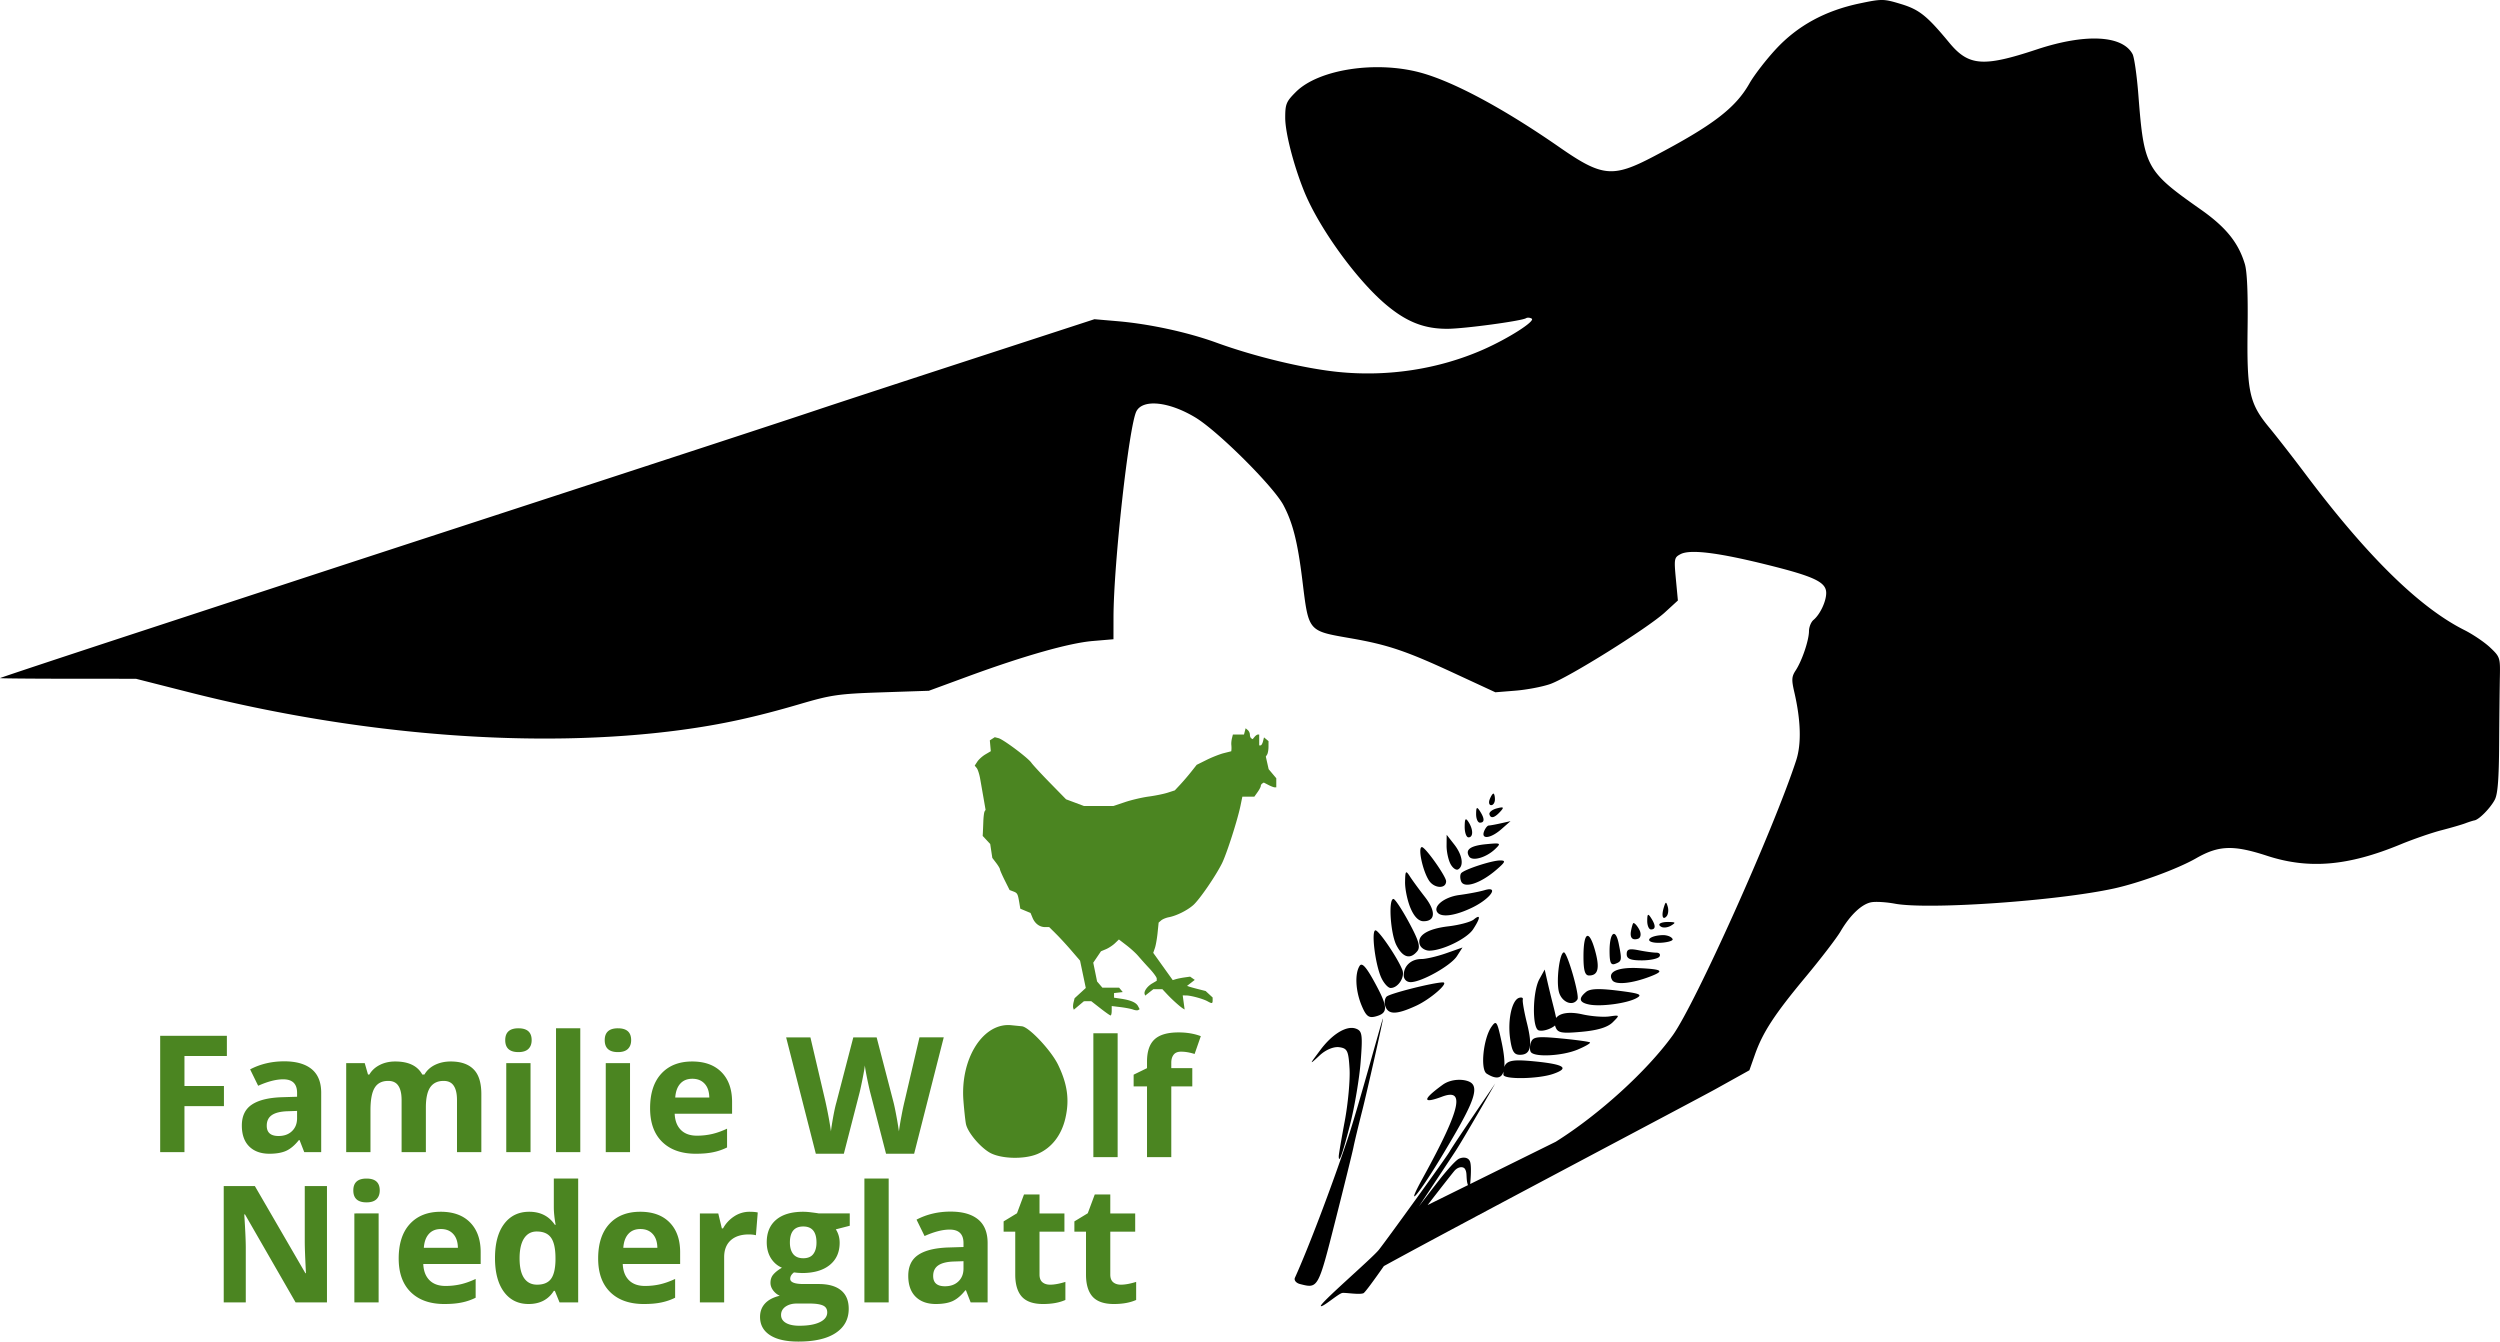
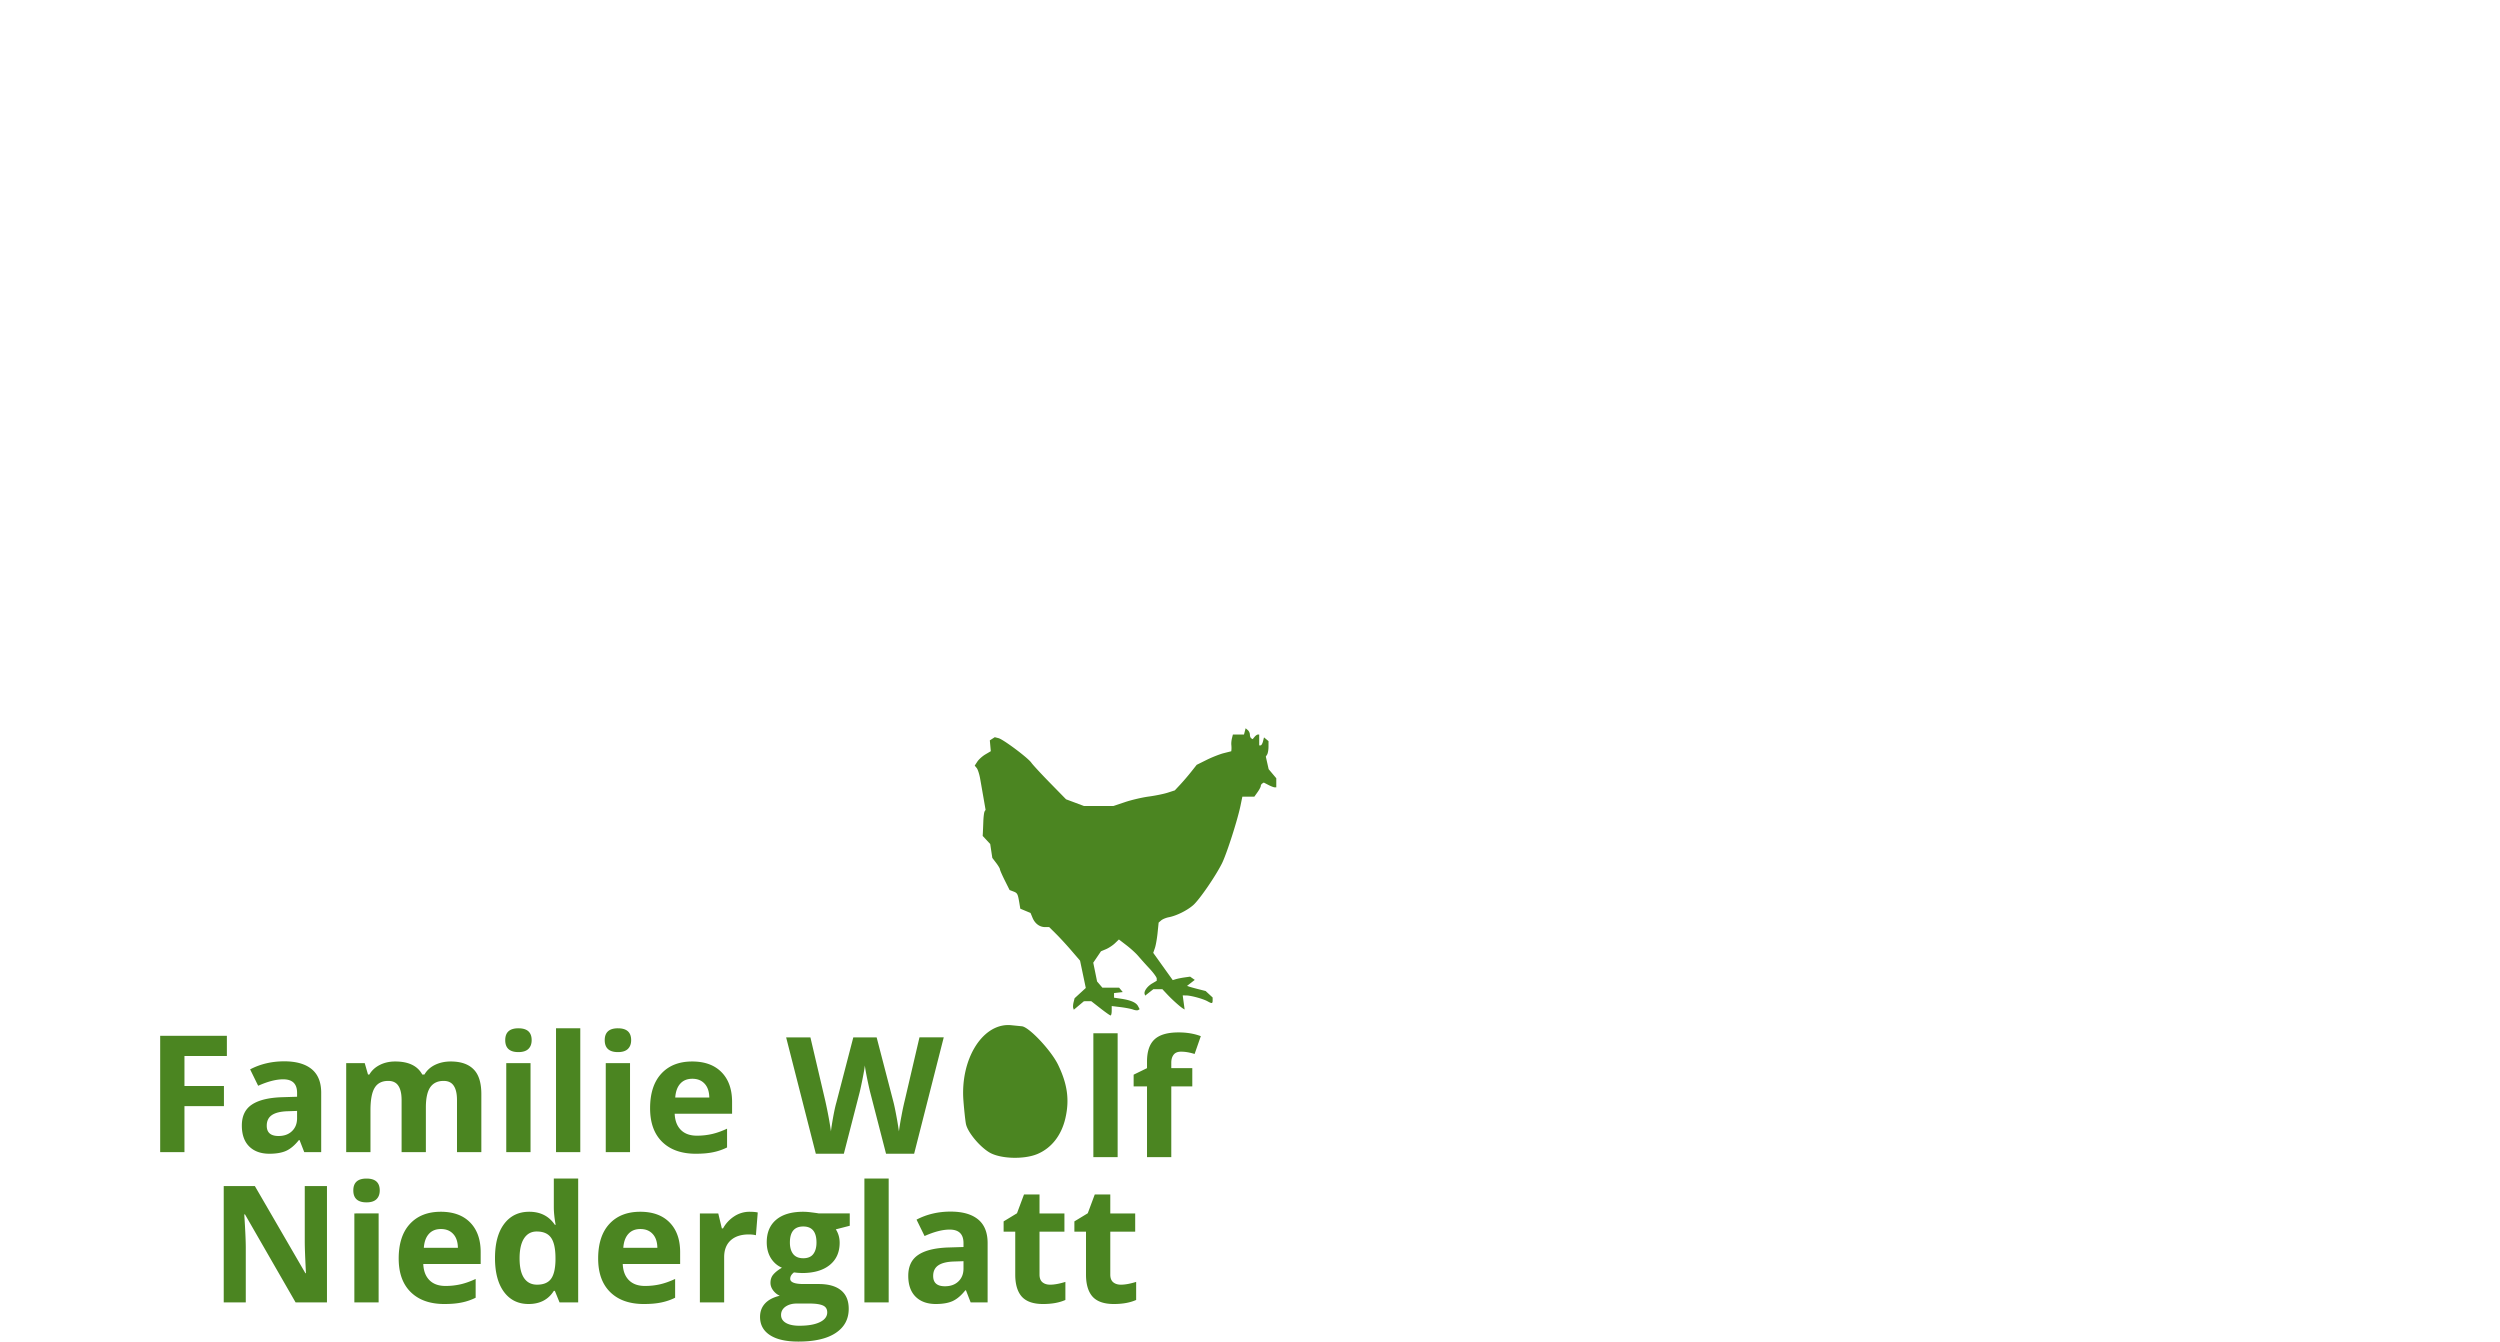
<svg xmlns="http://www.w3.org/2000/svg" xml:space="preserve" viewBox="0 0 564.083 302.704">
  <defs>
    <clipPath clipPathUnits="userSpaceOnUse" id="a">
-       <path d="M0 0h595.32v841.92H0Z" clip-rule="evenodd" />
-     </clipPath>
+       </clipPath>
  </defs>
  <path d="m281.055 164.321-.186.71-.185.708h-2.504l-.211.838c-.116.46-.179 1.13-.14 1.488.037.358.049.83.026 1.047l-.04.397-1.657.418c-.912.23-2.667.917-3.9 1.529l-2.242 1.113-1.248 1.576a55.978 55.978 0 0 1-2.471 2.885l-1.223 1.307-1.6.515c-.88.284-2.806.678-4.283.875-1.476.198-3.87.757-5.318 1.243l-2.63.884h-6.683l-2.011-.754-2.012-.752-3.633-3.714c-1.998-2.043-3.887-4.086-4.199-4.541-.746-1.09-6.328-5.266-7.406-5.541l-.844-.217-.559.357-.558.358.11 1.224.108 1.223-1.222.72c-.672.397-1.489 1.13-1.815 1.628l-.593.904.447.537c.245.296.593 1.36.771 2.363.179 1.004.53 3.008.78 4.453l.455 2.627-.219.35c-.12.193-.25 1.218-.29 2.277-.038 1.06-.086 2.226-.107 2.59l-.039.664.85.912.85.914.236 1.565.236 1.566.86 1.127c.472.62.859 1.269.859 1.444 0 .174.49 1.3 1.09 2.5l1.09 2.181.845.322c.916.348 1.011.527 1.348 2.547l.223 1.34 1.156.485 1.156.482.447 1.082c.547 1.32 1.603 2.104 2.834 2.104h.924l1.537 1.523c.846.838 2.415 2.542 3.485 3.787l1.945 2.264.647 3.082.646 3.08-1.264 1.158-1.263 1.158-.225.893c-.123.49-.162 1.074-.088 1.297l.135.404 1.14-.959 1.14-.959H246.233l2.04 1.592c1.122.876 2.157 1.606 2.301 1.62.145.016.264-.456.264-1.048v-1.076l2.014.246c1.108.136 2.382.386 2.832.555.45.168.963.214 1.14.105l.32-.197-.37-.697c-.437-.817-1.643-1.34-3.834-1.664l-1.577-.233V224.07l.985-.113.986-.113-.416-.5-.414-.5h-3.775l-.596-.696-.596-.695-.431-2.121-.434-2.12.873-1.286.873-1.288 1.123-.47c.617-.26 1.527-.859 2.022-1.332l.9-.862 1.719 1.319c.945.725 2.114 1.79 2.6 2.369a93.713 93.713 0 0 0 2.548 2.836c.917.982 1.668 2.012 1.668 2.289v.504l-1.049.619c-1.092.645-1.885 1.767-1.681 2.379l.119.357.922-.726.924-.725h2.037l1.066 1.139c1.12 1.197 2.897 2.794 3.565 3.207l.394.244-.219-1.596-.218-1.594.836.016c1.084.02 3.775.761 4.753 1.309 1.018.57 1.163.543 1.163-.211v-.64l-.79-.731-.787-.73-1.576-.4c-.867-.219-1.812-.479-2.1-.577l-.523-.18.873-.678.873-.676-.525-.367-.526-.367-1.226.172c-.674.094-1.557.27-1.961.39l-.734.221-2.202-3.076-2.199-3.076.371-1.067c.204-.587.479-2.124.61-3.414l.238-2.345.574-.496c.316-.274 1.087-.593 1.713-.711 1.724-.325 4.138-1.52 5.518-2.733 1.388-1.219 4.973-6.423 6.466-9.386 1.058-2.1 3.53-9.784 4.206-13.075l.414-2.015h2.705l.724-1.018c.399-.56.725-1.179.725-1.379 0-.2.153-.458.34-.574l.34-.21 1.043.54c.574.297 1.21.54 1.412.54h.367v-2.05l-.861-1.023-.862-1.026-.32-1.417-.318-1.42.298-.473c.165-.26.304-1.045.307-1.744l.004-1.272-.51-.424-.512-.423-.226.906c-.125.499-.37.906-.541.906h-.313v-2.451h-.306c-.17 0-.502.235-.74.521l-.434.522-.31-.193c-.171-.106-.311-.478-.311-.829 0-.35-.217-.816-.483-1.037zm-53.47 66.967c-6.087-.092-10.923 7.87-10.202 17.086.18 2.303.442 4.691.584 5.308.417 1.824 3.023 4.975 5.222 6.315 2.45 1.492 7.868 1.673 10.928.365 3.145-1.344 5.368-4.189 6.258-8.008.97-4.162.487-7.724-1.64-12.113-1.57-3.235-6.539-8.516-8.169-8.68l-2.388-.24a6.932 6.932 0 0 0-.592-.033zm-110.608.73c-1.988 0-2.98.892-2.98 2.676 0 1.796.992 2.694 2.98 2.694.993 0 1.737-.233 2.228-.7.503-.479.754-1.144.754-1.994 0-1.784-.995-2.676-2.982-2.676zm8.478 0v27.946h5.477v-27.946zm13.973 0c-1.988 0-2.983.892-2.983 2.676 0 1.796.995 2.694 2.983 2.694.994 0 1.735-.233 2.226-.7.503-.479.754-1.144.754-1.994 0-1.784-.993-2.676-2.98-2.676zm126.468.93c-2.478 0-4.28.527-5.406 1.58-1.125 1.054-1.687 2.723-1.687 5.01v1.473l-3.018 1.472v2.64h3.018v15.968h5.478v-15.967h4.74v-4.113h-4.74v-1.256c0-.719.173-1.307.52-1.762.347-.467.911-.7 1.69-.7.933 0 1.95.173 3.052.52l1.4-4.021c-1.472-.563-3.155-.844-5.047-.844zm-19.199.197v27.946h5.479v-27.946zm-210.556.56v26.259h5.478v-10.381h8.908v-4.545H41.62v-6.77h9.572v-4.562zm141.236.36 6.7 26.258h6.321l3.54-13.758c.155-.61.376-1.628.664-3.052.287-1.437.467-2.479.539-3.125.047.526.227 1.562.539 3.107.323 1.533.55 2.544.681 3.035l3.557 13.793h6.34l6.68-26.258h-5.477l-3.342 14.332a61.407 61.407 0 0 0-.717 3.395 60.944 60.944 0 0 0-.576 3.484 73.965 73.965 0 0 0-.574-3.484c-.251-1.353-.461-2.36-.629-3.018l-3.824-14.709h-5.264l-3.824 14.71c-.228.79-.473 1.902-.736 3.34-.252 1.424-.415 2.479-.487 3.161-.263-1.94-.686-4.233-1.273-6.879l-3.36-14.332zm-113.256 5.407c-2.814 0-5.375.605-7.685 1.814l1.814 3.7c2.167-.97 4.052-1.456 5.656-1.456 2.084 0 3.125 1.017 3.125 3.053v.88l-3.484.108c-3.005.108-5.255.67-6.752 1.688-1.485 1.005-2.227 2.574-2.227 4.705 0 2.035.551 3.605 1.653 4.707 1.113 1.101 2.633 1.652 4.56 1.652 1.569 0 2.84-.223 3.809-.666.982-.455 1.933-1.262 2.855-2.424h.143l1.06 2.73h3.825v-13.38c0-2.395-.718-4.178-2.155-5.352-1.436-1.173-3.503-1.76-6.197-1.76zm25.055.035c-1.317 0-2.484.264-3.502.79-1.018.516-1.797 1.233-2.336 2.155h-.305l-.736-2.568h-4.184v20.08h5.477v-9.448c0-2.358.318-4.052.953-5.082.635-1.03 1.652-1.544 3.053-1.544 1.041 0 1.802.365 2.281 1.095.49.719.736 1.801.736 3.25v11.729h5.477v-10.076c0-2.084.33-3.605.988-4.563.67-.958 1.677-1.435 3.018-1.435 1.041 0 1.802.365 2.281 1.095.49.719.736 1.801.736 3.25v11.729h5.494V246.87c0-2.574-.586-4.442-1.76-5.604-1.16-1.173-2.879-1.76-5.154-1.76-1.317 0-2.503.26-3.556.774-1.042.515-1.83 1.238-2.37 2.172h-.486c-1.065-1.964-3.1-2.945-6.105-2.945zm67.008 0c-2.97 0-5.299.921-6.987 2.765-1.676 1.832-2.515 4.43-2.515 7.795 0 3.269.91 5.794 2.73 7.578 1.82 1.784 4.348 2.678 7.58 2.678 1.569 0 2.897-.12 3.987-.36a12.583 12.583 0 0 0 3.07-1.06v-4.238c-1.173.55-2.298.952-3.375 1.203a15.072 15.072 0 0 1-3.432.377c-1.556 0-2.765-.437-3.627-1.31-.862-.875-1.323-2.09-1.383-3.647h12.95v-2.658c0-2.85-.791-5.081-2.371-6.698-1.58-1.616-3.79-2.425-6.627-2.425zm-41.955.377v20.08h5.478v-20.08zm22.45 0v20.08h5.477v-20.08zm19.54 3.521c1.161 0 2.083.371 2.765 1.113.683.73 1.037 1.772 1.06 3.125h-7.687c.096-1.353.473-2.394 1.131-3.125.659-.742 1.57-1.113 2.73-1.113zM67.03 250.66v1.652c0 1.21-.382 2.18-1.148 2.91-.754.73-1.766 1.096-3.035 1.096-1.772 0-2.659-.772-2.659-2.316 0-1.078.388-1.88 1.166-2.406.779-.527 1.965-.816 3.557-.864zm15.672 15.264c-1.987 0-2.982.892-2.982 2.676 0 1.795.995 2.695 2.982 2.695.994 0 1.736-.234 2.227-.701.503-.48.754-1.144.754-1.994 0-1.784-.993-2.676-2.98-2.676zm42.258 0v6.43c0 1.173.139 2.509.414 4.005h-.18c-1.329-1.963-3.257-2.945-5.783-2.945-2.406 0-4.299.922-5.676 2.766-1.365 1.831-2.047 4.393-2.047 7.685 0 3.245.671 5.783 2.012 7.615 1.353 1.832 3.208 2.748 5.567 2.748 2.55 0 4.448-.987 5.693-2.962h.234l1.059 2.603h4.203v-27.945zm70.078 0v27.945h5.479v-27.945zm-144.557 1.69v26.255h4.975v-12.355c0-1.497-.112-4-.34-7.508h.16l11.424 19.863h7.076v-26.256h-5.011v12.428c0 1.413.09 3.826.27 7.238h-.126l-11.404-19.666zm180.567 1.901-1.58 4.239-3.018 1.832v2.318h2.623v9.68c0 2.215.497 3.879 1.49 4.992 1.006 1.102 2.604 1.652 4.795 1.652 1.988 0 3.665-.305 5.03-.916v-4.076c-1.341.42-2.492.63-3.45.63-.718 0-1.299-.186-1.742-.558-.43-.37-.646-.946-.646-1.724v-9.68h5.62v-4.113h-5.62v-4.276zm15.967 0-1.58 4.239-3.018 1.832v2.318h2.621v9.68c0 2.215.497 3.879 1.49 4.992 1.006 1.102 2.606 1.652 4.797 1.652 1.988 0 3.663-.305 5.028-.916v-4.076c-1.341.42-2.49.63-3.448.63-.718 0-1.299-.186-1.742-.558-.431-.37-.646-.946-.646-1.724v-9.68h5.62v-4.113h-5.62v-4.276zm-32.526 3.862c-2.813 0-5.376.605-7.687 1.814l1.814 3.7c2.167-.97 4.054-1.456 5.658-1.456 2.084 0 3.125 1.02 3.125 3.055v.879l-3.484.107c-3.005.108-5.257.672-6.754 1.69-1.485 1.006-2.226 2.574-2.226 4.705 0 2.035.55 3.604 1.652 4.705 1.113 1.102 2.635 1.652 4.562 1.652 1.569 0 2.837-.22 3.807-.664.982-.455 1.934-1.262 2.856-2.423h.144l1.059 2.728h3.826V280.49c0-2.394-.72-4.18-2.156-5.353-1.437-1.174-3.502-1.76-6.196-1.76zm-115.031.037c-2.97 0-5.298.922-6.986 2.766-1.677 1.831-2.514 4.43-2.514 7.794 0 3.269.909 5.795 2.729 7.579 1.82 1.784 4.347 2.675 7.58 2.675 1.568 0 2.896-.12 3.986-.359a12.58 12.58 0 0 0 3.07-1.059v-4.238c-1.173.55-2.297.952-3.375 1.203a15.073 15.073 0 0 1-3.431.377c-1.557 0-2.765-.436-3.627-1.31-.862-.874-1.323-2.09-1.383-3.647h12.949v-2.658c0-2.85-.79-5.083-2.371-6.7-1.58-1.616-3.79-2.423-6.627-2.423zm45.006 0c-2.97 0-5.298.922-6.986 2.766-1.677 1.831-2.514 4.43-2.514 7.794 0 3.269.91 5.795 2.73 7.579 1.82 1.784 4.346 2.675 7.578 2.675 1.569 0 2.897-.12 3.987-.359 1.09-.228 2.114-.58 3.072-1.059v-4.238c-1.173.55-2.3.952-3.377 1.203-1.077.252-2.22.377-3.43.377-1.556 0-2.766-.436-3.629-1.31-.862-.874-1.322-2.09-1.382-3.647h12.949v-2.658c0-2.85-.79-5.083-2.371-6.7-1.58-1.616-3.79-2.423-6.627-2.423zm24.66 0a6.228 6.228 0 0 0-3.467 1.04 7.507 7.507 0 0 0-2.515 2.714h-.268l-.809-3.377h-4.148v20.078h5.477v-10.219c0-1.616.485-2.873 1.455-3.771.981-.898 2.347-1.348 4.095-1.348.635 0 1.173.06 1.616.18l.414-5.137c-.491-.108-1.108-.16-1.85-.16zm12.121 0c-2.646 0-4.68.597-6.105 1.795-1.425 1.197-2.137 2.89-2.137 5.082 0 1.365.305 2.55.916 3.556.622 1.006 1.46 1.737 2.514 2.192-.839.49-1.48.993-1.922 1.508-.443.503-.664 1.138-.664 1.904 0 .61.21 1.191.629 1.742.419.539.91.929 1.472 1.168-1.46.347-2.568.928-3.322 1.742s-1.133 1.826-1.133 3.035c0 1.76.736 3.124 2.21 4.094 1.484.982 3.627 1.473 6.429 1.473 3.664 0 6.472-.646 8.424-1.94 1.963-1.293 2.945-3.112 2.945-5.459 0-1.831-.58-3.222-1.742-4.168-1.15-.945-2.827-1.417-5.03-1.417h-3.412c-2.011 0-3.017-.396-3.017-1.186 0-.527.283-1.005.845-1.436l.807.09.988.053c2.67 0 4.754-.598 6.25-1.795 1.509-1.21 2.264-2.892 2.264-5.047 0-1.113-.288-2.12-.863-3.017l3.142-.809v-2.783h-7.004c-.215-.048-.712-.121-1.49-.217a14.57 14.57 0 0 0-1.994-.16zm-101.29.377v20.078h5.476V273.79zm101.29 2.945c1.988 0 2.983 1.209 2.983 3.627 0 1.09-.24 1.951-.72 2.586-.478.635-1.233.953-2.263.953-1.018 0-1.776-.318-2.28-.953-.49-.635-.736-1.496-.736-2.586 0-2.418 1.005-3.627 3.016-3.627zm-81.752.574c1.162 0 2.083.371 2.766 1.114.682.73 1.036 1.772 1.06 3.125h-7.687c.096-1.353.474-2.395 1.133-3.125.658-.743 1.567-1.114 2.728-1.114zm45.008 0c1.161 0 2.083.371 2.766 1.114.682.73 1.034 1.772 1.058 3.125h-7.685c.095-1.353.472-2.395 1.13-3.125.659-.743 1.57-1.114 2.731-1.114zm-23.402.557c1.496 0 2.574.466 3.232 1.4.67.934 1.006 2.48 1.006 4.635v.592c-.06 1.952-.418 3.334-1.076 4.148-.647.815-1.672 1.223-3.073 1.223-1.269 0-2.245-.49-2.927-1.473-.683-.993-1.024-2.48-1.024-4.455s.336-3.478 1.006-4.507c.683-1.042 1.634-1.563 2.856-1.563zm96.3 6.7v1.652c0 1.209-.384 2.18-1.15 2.91-.754.73-1.766 1.095-3.035 1.095-1.772 0-2.658-.773-2.658-2.318 0-1.078.39-1.88 1.168-2.406.778-.527 1.964-.814 3.556-.862zm-37.627 9.554h2.838c1.377 0 2.395.144 3.053.432.659.287.988.808.988 1.562 0 .934-.556 1.67-1.67 2.209-1.113.539-2.651.807-4.615.807-1.305 0-2.322-.216-3.053-.647-.718-.43-1.078-1.023-1.078-1.777 0-.778.336-1.406 1.006-1.885.683-.467 1.526-.701 2.531-.701z" fill="#4b8521" />
-   <path d="M424.676 0c-1.205-.017-2.548.243-5.05.768-7.809 1.64-14.018 5.024-18.915 10.307-2.238 2.414-4.927 5.9-5.975 7.746-3.168 5.582-8.277 9.476-21.627 16.485-9.232 4.846-11.61 4.613-21.236-2.077-12.643-8.786-24.093-14.918-31.531-16.888-10.061-2.666-22.86-.655-27.924 4.384-2.203 2.193-2.43 2.742-2.43 5.854 0 3.346 1.893 10.706 4.26 16.564 3.331 8.244 11.849 20.03 18.522 25.627 4.642 3.895 8.626 5.452 13.87 5.42 3.795-.023 16.666-1.763 17.682-2.39.31-.192.888-.148 1.285.097.89.55-5.3 4.497-10.953 6.985-10.066 4.428-21.53 6.19-32.785 5.037-7.676-.787-18.769-3.458-27.383-6.594-6.479-2.359-15.072-4.224-22.33-4.85l-5.215-.449-28.046 9.143c-15.426 5.028-30.952 10.119-34.504 11.314-6.933 2.333-31.766 10.466-79.764 26.125a26174.342 26174.342 0 0 0-35.522 11.608c-3.019.995-19.802 6.5-37.296 12.234C14.314 148.184 0 152.934 0 153.005c0 .07 6.901.135 15.338.14l15.34.01 11.947 3.035c38.653 9.815 78.677 12.88 111.088 8.51 9.125-1.231 16.679-2.878 26.803-5.848 7.064-2.073 8.692-2.306 18.406-2.633l10.656-.357 8.719-3.205c12.714-4.672 22.928-7.571 28.258-8.024l4.681-.398.006-4.905c.014-12.057 3.506-43.426 5.183-46.556 1.489-2.779 7.353-2.154 13.278 1.416 5.108 3.077 17.642 15.559 19.892 19.808 2.11 3.984 3.197 8.296 4.254 16.88 1.449 11.767 1.17 11.434 10.992 13.152 8.317 1.454 12.427 2.843 23.295 7.879l9.268 4.293 4.547-.366c2.501-.2 6-.865 7.777-1.476 4.08-1.405 22.018-12.602 25.92-16.178l2.94-2.693-.454-4.827c-.43-4.59-.38-4.863 1.022-5.613 2.15-1.15 8.368-.397 19.47 2.358 10.795 2.678 13.426 3.932 13.426 6.396 0 1.903-1.389 4.848-2.863 6.07-.556.461-1.016 1.601-1.022 2.534-.012 2.075-1.574 6.685-3.007 8.87-.906 1.381-.951 2.089-.313 4.85 1.496 6.471 1.64 11.732.424 15.457-5.096 15.613-22.828 55.085-27.88 62.065-5.834 8.059-16.6 17.847-26.368 23.972l-19.299 9.534c.112-1.296.296-3.74.024-4.862-.354-1.458-2.099-1.193-2.784-.707-.843.599-2.365 2.375-3.425 3.657-1.037 1.252-5.391 6.972-5.391 6.972s6.274-9.459 8.219-12.42c1.944-2.96 9.015-15.334 9.015-15.334s-9.589 14.054-10.252 15.291c-.663 1.238-14.407 20.24-15.998 22.229-1.59 1.989-13.792 12.449-13.082 12.728.515.203 3.898-2.783 4.797-2.97.621-.13 3.857.445 4.793.054.355-.148 2.505-3.114 4.608-6.123 16.502-9.066 70.686-37.623 74.832-39.93l7.642-4.251 1.233-3.496c1.786-5.067 4.417-9.1 11.462-17.569 3.438-4.132 6.978-8.747 7.866-10.258 2.181-3.71 4.765-6.163 6.927-6.58.986-.19 3.39-.048 5.344.317 7.507 1.4 36.57-.614 49.406-3.424 5.755-1.26 14.381-4.428 18.543-6.813 5.124-2.935 8.396-3.053 16.012-.57 9.428 3.074 18.268 2.323 30.1-2.56 2.879-1.189 7.026-2.623 9.217-3.19 2.19-.567 4.63-1.277 5.421-1.578.792-.3 1.731-.6 2.086-.664 1.044-.188 3.601-2.8 4.578-4.676.66-1.267.924-4.661.977-12.58.04-5.964.115-12.81.166-15.215.089-4.225.014-4.445-2.213-6.543-1.267-1.193-3.883-2.962-5.812-3.931-10.15-5.1-21.915-16.648-35.815-35.15-2.798-3.726-6.477-8.453-8.176-10.503-4.537-5.478-5.101-8.056-4.91-22.433.105-7.872-.105-12.777-.62-14.49-1.454-4.832-4.27-8.318-9.938-12.303-12.38-8.703-12.822-9.512-14.088-25.883-.335-4.332-.925-8.465-1.31-9.186-2.295-4.281-10.68-4.685-21.655-1.04-12.046 3.999-15.339 3.743-19.7-1.532-5.039-6.096-6.767-7.478-10.927-8.736-1.95-.59-3.016-.885-4.22-.903zm-87.713 179.063c-.188 0-.567.586-.842 1.303s-.122 1.305.342 1.305c.463 0 .842-.588.842-1.305s-.154-1.303-.342-1.303zm1.887 3.12c-.216-.002-.584.073-1.121.214-1.04.275-1.788.878-1.663 1.34.285 1.052 1.173.81 2.514-.681.367-.409.543-.663.496-.786-.022-.059-.097-.087-.226-.088zm-5.56.148c-.169.017-.223.445-.23 1.334-.006 1.075.38 1.955.858 1.955 1.09 0 1.09-.921 0-2.606-.298-.46-.498-.696-.629-.683zm-2.524 2.539c-.205.013-.277.545-.284 1.68-.006 1.314.38 2.388.858 2.388 1.1 0 1.1-1.774 0-3.474-.257-.397-.443-.602-.574-.594zm10.06.406-2.176.488c-1.196.27-2.424.494-2.732.5-.308.007-.785.6-1.06 1.317-.73 1.9 1.506 1.615 3.913-.5zm-14.41 3.082-.02 2.446c-.01 1.345.393 3.214.895 4.152.502.938 1.286 1.474 1.74 1.193 1.323-.817.923-3.273-.914-5.619zm11.008 1.957c-.458.008-1.129.067-2.051.155-3.61.343-4.848 1.232-3.885 2.789.704 1.137 3.849.241 5.848-1.668 1.029-.983 1.257-1.295.088-1.276zm-16.627.82c-.912.117.205 5.363 1.629 7.542 1.19 1.82 3.865 1.934 3.865.164 0-1.089-4.652-7.666-5.45-7.705a.32.32 0 0 0-.044 0zm17.64 3.012c-1.846.015-7.838 1.963-8.707 2.83-.307.307-.333 1.148-.056 1.868.652 1.697 4.345.505 7.906-2.551 2.118-1.818 2.254-2.157.857-2.147zm-21.097 2.684c-.232-.012-.284.648-.31 2.154-.029 1.569.515 4.206 1.208 5.863.826 1.974 1.844 3.014 2.951 3.014 2.708 0 2.832-2.255.305-5.498-1.288-1.654-2.809-3.732-3.379-4.619-.374-.582-.617-.906-.775-.914zm18.8 3.816a2.367 2.367 0 0 0-.161.002c-.264.014-.605.081-1.034.21-1.083.328-3.648.818-5.699 1.09-3.499.465-6.148 2.706-4.795 4.057 1.032 1.03 4.057.55 7.736-1.228 3.473-1.68 5.505-4.072 3.954-4.131zm-21.73 2.186c-1.185-.026-.678 7.843.674 10.455 1.44 2.78 3.1 3.26 4.684 1.353.784-.944.38-2.367-1.85-6.502-1.57-2.91-3.15-5.3-3.508-5.306zm61.475.869c-.124.01-.253.33-.451.969-.48 1.542-.381 2.56.123 2.427.128-.033.284-.142.463-.335.38-.414.507-1.386.283-2.163-.176-.608-.295-.908-.418-.898zm-3.973 2.723-.013.001c-.168.017-.223.447-.229 1.336-.007 1.075.377 1.955.855 1.955 1.09 0 1.09-.923 0-2.607-.289-.447-.482-.684-.613-.686zm-38.373.455c-.177-.012-.515.177-1.016.592-.666.552-3.24 1.245-5.72 1.539-4.822.57-7.214 2.14-6.418 4.21.27.703 1.223 1.278 2.119 1.278 2.937 0 8.493-2.71 9.877-4.82 1.157-1.764 1.547-2.772 1.158-2.8zm42.773 1.146c-1.346.017-2.11.353-1.875.762.066.115.213.236.446.357.499.26 1.472.126 2.162-.295 1.08-.66 1.04-.77-.297-.818a8.052 8.052 0 0 0-.436-.005zm-7.748.25c-.147-.001-.404.952-.556 1.774-.252 1.361.16 2.195 1.547 1.78.663-.197.817-1.11.343-2.028-.34-.66-.956-1.523-1.334-1.526zm-58.2 1.643c-1.015-.042-.088 7.643 1.284 10.652.59 1.292 1.55 2.35 2.131 2.35 1.67 0 3.262-2.441 2.643-4.053-1.011-2.632-5.266-8.917-6.059-8.95zm53.773.797c-.519.03-.967 1.413-.967 3.851 0 2.663.282 3.289 1.305 2.897 1.475-.566 1.513-.792.763-4.535-.307-1.536-.723-2.235-1.101-2.213zm11.177.28c-1.435 0-2.852.39-3.148.868-.313.506.554.87 2.072.87 1.436 0 3.414-.375 3.147-.87-.32-.594-1.382-.867-2.07-.867zm-17.101.167c-.558.016-.928 1.6-.928 4.648 0 3.159.332 4.293 1.254 4.293 2.077 0 2.47-1.672 1.34-5.7-.615-2.194-1.204-3.255-1.666-3.241zm-28.225 2.625-3.693 1.3c-2.032.717-4.546 1.303-5.586 1.303-2.3 0-3.979 1.54-3.979 3.649 0 .923.637 1.564 1.555 1.564 2.451 0 9.065-3.711 10.447-5.863zm38.184.41c-.867-.01-1.135.315-1.135 1.084 0 1.064.845 1.412 3.43 1.412 1.885 0 3.669-.391 3.965-.869.295-.478-.023-.87-.71-.87-.685 0-2.471-.243-3.966-.542-.673-.134-1.19-.21-1.584-.215zm-15.297.691c-.944-.002-1.756 6.087-1.168 8.76.533 2.426 3.153 3.571 4.22 1.846.526-.848-2.282-10.604-3.052-10.606zm-45.682 2.778c-.165-.007-.302.088-.42.273-1.12 1.767-.92 5.651.463 8.957.999 2.388 1.593 2.856 3.118 2.457 2.892-.755 2.876-2.05-.096-7.53-1.545-2.85-2.475-4.135-3.065-4.157zm61.16.738c-3.816.024-5.614 1.073-4.572 2.758.7 1.13 4.432.765 8.588-.838 3.293-1.27 2.75-1.641-2.767-1.893-.437-.02-.854-.03-1.248-.027zm-19.818.361-1.203 2.17c-1.537 2.774-1.664 11.007-.178 11.54.933.333 2.866-.334 3.713-1.098.03.118.068.237.115.361.511 1.33 1.347 1.48 5.918 1.067 3.602-.327 5.862-1.022 6.99-2.149 1.644-1.642 1.632-1.66-.775-1.314-1.343.193-4.09-.023-6.107-.479-2.91-.658-5.086-.28-5.889.822-.144-.706-.37-1.68-.623-2.668a248.59 248.59 0 0 1-1.371-5.646zm-23.023 2.893c-2.4.093-11.95 2.52-12.643 3.211-.448.448-.564 1.465-.258 2.262.713 1.856 2.552 1.806 6.895-.186 3.315-1.52 7.666-5.351 6.006-5.287zm35.125 1.523c-1.412.008-2.267.217-2.774.637-1.777 1.473-1.55 2.38.707 2.836 2.645.533 8.517-.257 10.655-1.433 1.467-.808.814-1.074-4.186-1.698-1.868-.233-3.304-.348-4.402-.342zm-17.506 1.893a1.491 1.491 0 0 0-.399.08c-1.605.535-2.582 4.993-2.003 9.149.406 2.92.87 3.693 2.226 3.693 2.447 0 2.872-1.93 1.572-7.158-.625-2.515-1.046-4.902-.933-5.305.084-.302-.112-.475-.463-.459zm-31.092 4.746c-.124-.129-5.451 19.658-7.95 27.117-3.664 10.944-8.933 24.82-11.907 31.36-.253.555.254 1.194 1.127 1.42 4.105 1.06 4.095 1.077 7.962-14.18 2.062-8.135 3.918-15.66 4.125-16.725.208-1.064 1.122-4.867 2.032-8.45.91-3.585 4.735-20.413 4.611-20.542zm25.365 1.008c-.232-.008-.5.309-.875.844-1.847 2.634-2.566 9.637-1.086 10.574 2.058 1.301 3.328 1.135 3.8-.465-.016.218-.022.45-.022.701 0 1.121 7.871.995 11.244-.18 3.802-1.323 2.485-2.172-4.404-2.837-4.491-.434-6.127-.258-6.637 1.289.109-1.318-.09-3.185-.602-5.592-.663-3.122-.974-4.32-1.418-4.334zm-32.494 1.103c-2.046.036-4.748 1.938-7.066 5.079-1.902 2.576-3.038 3.912.035 1.013 1.37-1.219 3.092-1.91 4.32-1.736 1.809.256 2.073.815 2.307 4.883.145 2.526-.343 7.835-1.086 11.797-.743 3.961-1.352 7.53-1.352 7.931 0 1.867.876-.595 2.567-7.213 1.014-3.969 2.083-10.311 2.375-14.095.472-6.116.357-6.948-1.037-7.483a2.813 2.813 0 0 0-1.063-.176zm42.955 2.096c-1.622.02-2.118.352-2.41 1.111-.3.783-.328 1.78-.059 2.215.767 1.24 7.078.927 10.553-.523 1.733-.723 2.994-1.455 2.8-1.625-.192-.17-3.14-.576-6.548-.9-1.983-.19-3.36-.29-4.334-.278zm-18.713 9.615c-1.223.02-2.577.35-3.648 1.13-5.298 3.854-3.859 4.077-.172 2.689 5.095-1.919 4.65 2.074-4.297 18.33-4.305 7.822-.916 3.786 4.68-5.574 5.734-9.591 8.187-14.252 6.305-15.838-.551-.464-1.644-.756-2.868-.737zm.705 19.725c.308.032.56.174.698.406.42.707.287 1.325.42 2.563a4.6 4.6 0 0 0 .246 1.066l-9.102 4.496c2.723-3.53 5.483-7.05 6.016-7.683.545-.65 1.21-.901 1.722-.848z" />
</svg>